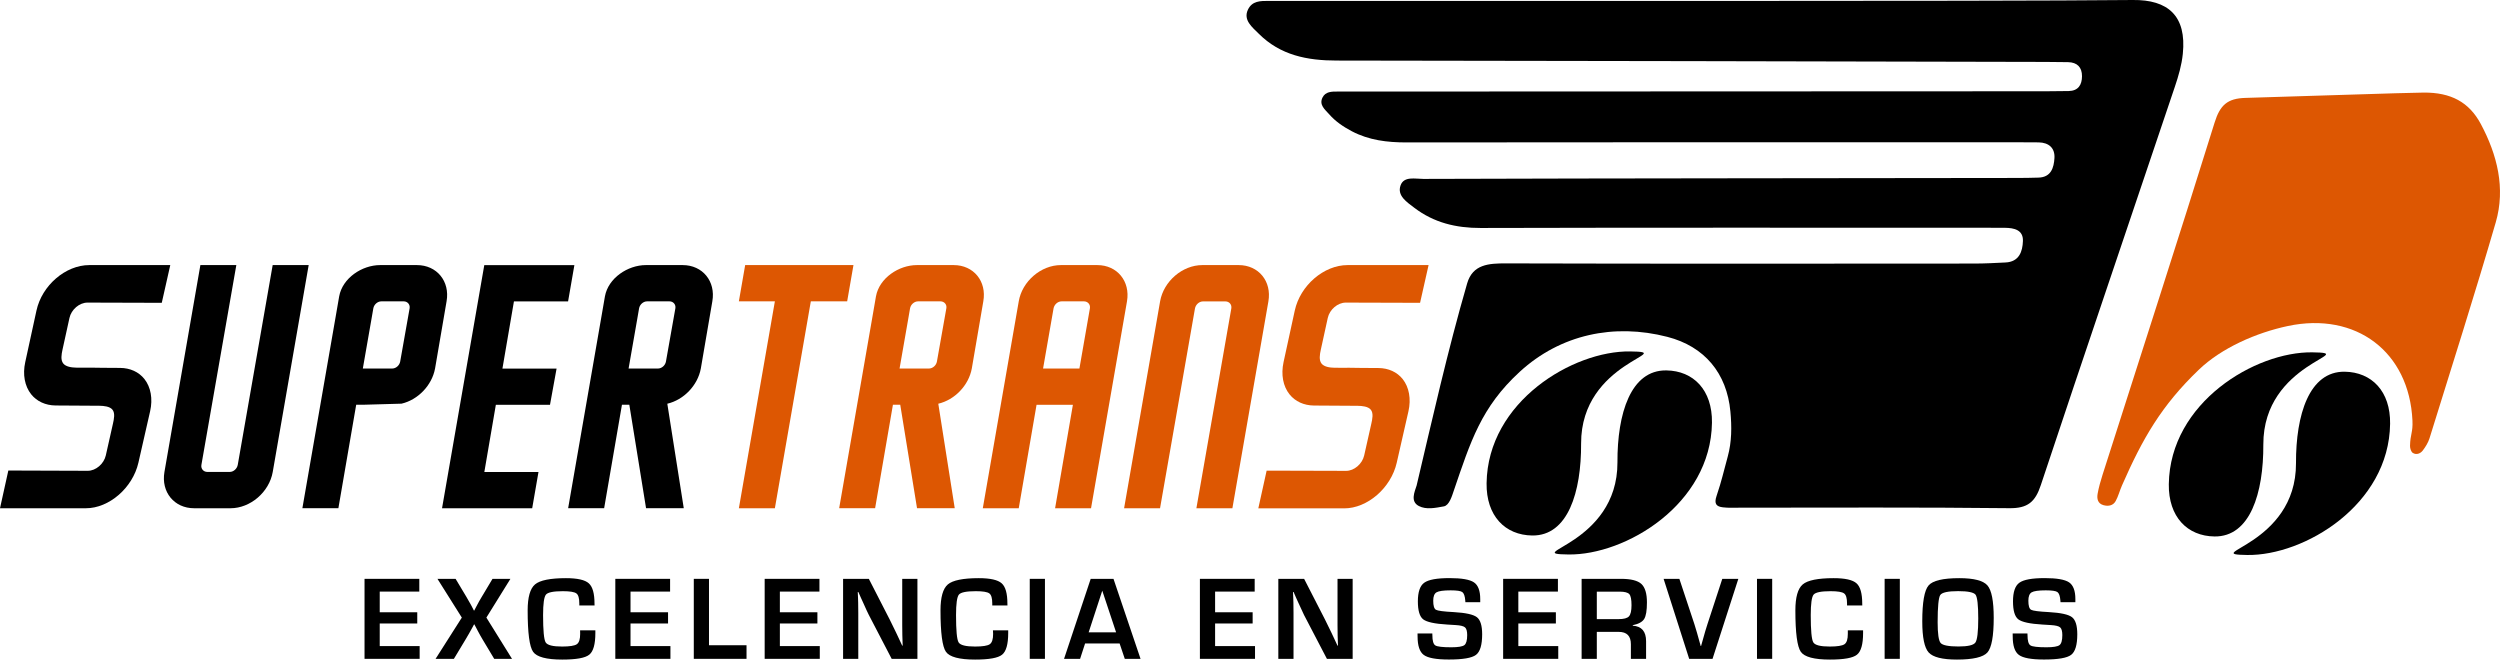
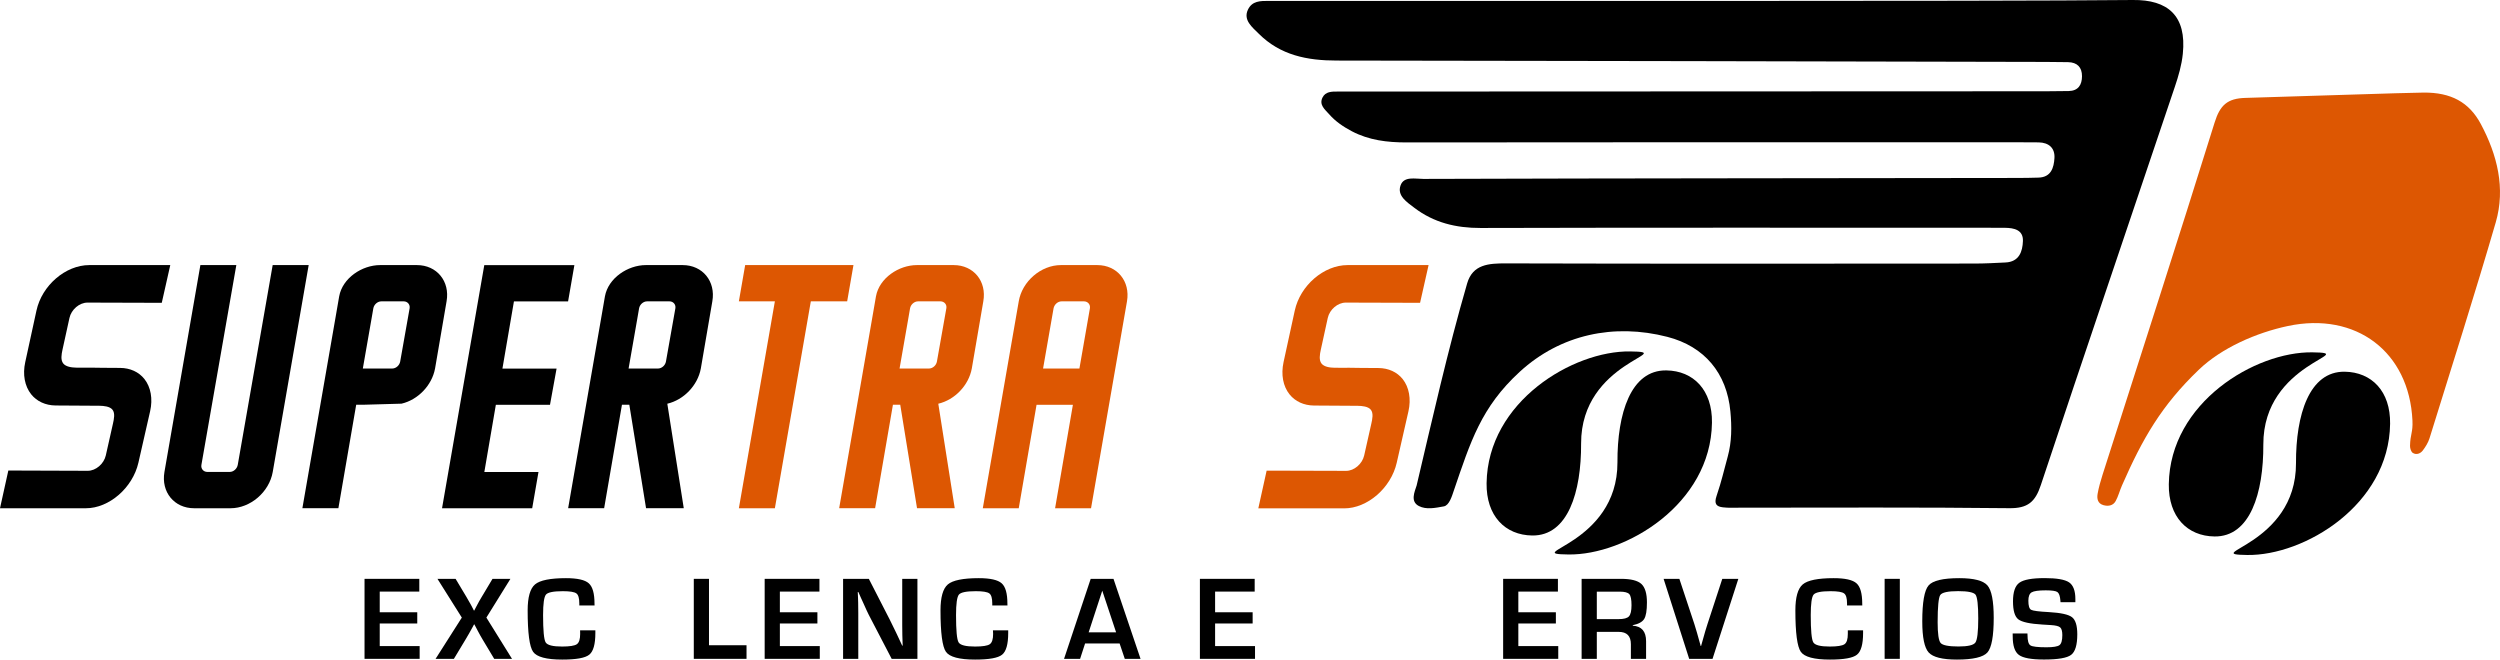
<svg xmlns="http://www.w3.org/2000/svg" width="1410" height="372" viewBox="0 0 1410 372" fill="none">
  <g clip-path="url(#clip0)">
    <path fill-rule="evenodd" clip-rule="evenodd" d="M1366.99 52.212C1382.24 52.116 1392.57 57.516 1399.22 70.01C1408.43 87.296 1413.2 106.149 1407.6 125.417C1395.74 166.189 1382.82 206.642 1370.25 247.191C1369.48 249.651 1368.01 252.015 1366.44 254.092C1365.1 255.85 1362.8 256.713 1360.82 255.434C1359.82 254.795 1359.25 252.846 1359.25 251.504C1359.41 244.602 1360.94 244.027 1360.62 237.157C1358.8 198.366 1328.74 175.743 1290.4 183.859C1272.62 187.63 1252.98 196.193 1240.13 208.527C1219.08 228.69 1208.43 247.286 1196.79 273.808C1195.51 276.715 1194.75 279.847 1193.24 282.595C1191.81 285.183 1189.09 285.694 1186.3 284.895C1183.07 283.969 1182.6 281.221 1183.04 278.569C1183.68 274.926 1184.71 271.347 1185.82 267.832C1206.96 201.593 1228.39 135.45 1249.05 69.083C1252.09 59.337 1256.21 55.471 1266.51 55.215C1291.48 54.512 1358.48 52.244 1366.99 52.212Z" fill="#DD5702" />
-     <path d="M633.99 286.653L654.297 169.96C656.28 158.648 666.897 149.509 678.121 149.509H698.62C709.845 149.509 717.328 158.648 715.377 169.96L695.07 286.653H674.764L694.463 173.954C694.847 171.781 693.28 169.992 691.105 169.992H678.505C676.331 169.992 674.38 171.781 673.964 173.954L654.265 286.653H633.99Z" fill="#DD5702" />
    <path d="M477.803 169.96H457.304L437.029 286.653H416.722L437.029 169.96H416.722L420.272 149.509H481.353L477.803 169.96Z" fill="#DD5702" />
    <path d="M598.365 149.509H618.864C630.088 149.509 637.572 158.648 635.621 169.96L615.346 286.653H595.071L605.113 228.306H584.614L574.572 286.653H554.297L574.572 169.96C576.491 158.648 587.14 149.509 598.365 149.509ZM614.706 173.922C615.09 171.749 613.523 169.96 611.349 169.96H598.749C596.574 169.96 594.623 171.749 594.208 173.922L588.292 207.856H608.79L614.706 173.922Z" fill="#DD5702" />
    <path d="M537.892 149.509H526.028H517.169C506.904 149.509 495.935 156.827 494.048 167.116L492.066 178.587L473.294 286.621H493.569L503.61 228.274H507.736L517.201 286.621H538.468L529.194 227.699C538.468 225.526 546.335 217.378 548.093 207.856L554.585 169.96C556.6 158.648 549.117 149.509 537.892 149.509ZM533.735 173.922L528.426 203.894C528.042 206.067 526.06 207.856 523.885 207.856H507.352L512.277 179.673L513.268 173.922C513.652 171.749 515.634 169.96 517.809 169.96H530.409C532.584 169.96 534.15 171.749 533.735 173.922Z" fill="#DD5702" />
    <path d="M748.86 179.322C749.915 174.561 754.456 170.663 759.029 170.663L800.922 170.79L805.719 149.509H760.052C746.621 149.509 733.318 161.013 730.248 175.168L723.916 204.277C722.413 211.243 723.628 217.858 727.306 222.427C730.503 226.421 735.396 228.658 741.025 228.722L765.745 228.881C768.271 228.913 771.693 229.233 773.164 231.118C774.699 233.067 774.027 236.327 773.42 238.979L769.39 256.904C768.303 261.665 763.762 265.564 759.221 265.564L714.386 265.436L709.685 286.717H758.134C771.245 286.717 784.517 275.182 787.747 261.026L794.366 231.949C795.933 225.015 794.75 218.401 791.136 213.831C787.97 209.837 783.078 207.601 777.417 207.569L767.504 207.505L760.468 207.409L758.645 207.441L752.665 207.409C750.107 207.377 746.813 206.929 745.342 205.044C743.807 203.095 744.351 199.964 744.926 197.312L748.86 179.322Z" fill="#DD5702" />
    <path d="M214.165 333.688V345.319H235.336V351.646H214.165V364.395H236.679V371.585H205.595V326.467H236.487V333.656H214.165V333.688Z" fill="black" />
    <path d="M287.878 326.467L274.319 348.323L288.773 371.585H278.732L272.24 360.753C271.249 359.091 270.289 357.397 269.394 355.672L268.466 353.883L267.507 352.125H267.379L266.42 353.915C265.268 356.087 263.957 358.356 262.518 360.753L255.994 371.585H245.665L260.472 348.323L246.72 326.467H256.954L262.966 336.5C263.925 338.098 264.821 339.663 265.652 341.197L266.484 342.795L267.315 344.392H267.443C267.827 343.689 268.083 343.146 268.274 342.795L269.106 341.229C269.809 339.855 270.705 338.289 271.76 336.532L277.772 326.467H287.878Z" fill="black" />
    <path d="M327.18 355.512H335.783V357.078C335.783 363.341 334.632 367.431 332.329 369.252C330.027 371.105 324.974 372 317.107 372C308.185 372 302.716 370.53 300.669 367.623C298.623 364.715 297.599 356.918 297.599 344.297C297.599 336.851 298.975 331.963 301.757 329.598C304.539 327.266 310.359 326.083 319.186 326.083C325.613 326.083 329.931 327.042 332.073 328.991C334.248 330.908 335.303 334.743 335.303 340.462L335.335 341.485H326.733V340.334C326.733 337.395 326.189 335.477 325.07 334.679C323.95 333.848 321.424 333.432 317.459 333.432C312.15 333.432 308.952 334.072 307.897 335.382C306.842 336.692 306.298 340.526 306.298 346.949C306.298 355.576 306.778 360.689 307.737 362.286C308.696 363.884 311.798 364.651 317.043 364.651C321.296 364.651 324.078 364.203 325.326 363.341C326.605 362.446 327.212 360.529 327.212 357.525L327.18 355.512Z" fill="black" />
-     <path d="M355.61 333.688V345.319H376.78V351.646H355.61V364.395H378.123V371.585H347.04V326.467H377.932V333.656H355.61V333.688Z" fill="black" />
    <path d="M399.869 326.467V363.916H421.04V371.585H391.299V326.467H399.869Z" fill="black" />
    <path d="M439.843 333.688V345.319H461.014V351.646H439.843V364.395H462.357V371.585H431.273V326.467H462.165V333.656H439.843V333.688Z" fill="black" />
    <path d="M517.425 326.467V371.585H502.907L490.019 346.821C489.379 345.575 488.388 343.434 487.013 340.334L485.542 337.107L484.103 333.88H483.783L483.911 336.851L484.007 339.791L484.071 345.703V371.585H475.5V326.467H490.019L501.755 349.345C502.779 351.358 503.994 353.819 505.369 356.726L507.096 360.401L508.823 364.108H509.111L509.015 361.2L508.919 358.292L508.855 352.477V326.499H517.425V326.467Z" fill="black" />
    <path d="M560.022 355.512H568.624V357.078C568.624 363.341 567.473 367.431 565.17 369.252C562.868 371.105 557.815 372 549.948 372C541.026 372 535.558 370.53 533.511 367.623C531.464 364.715 530.441 356.918 530.441 344.297C530.441 336.851 531.816 331.963 534.598 329.598C537.38 327.266 543.201 326.083 552.027 326.083C558.455 326.083 562.772 327.042 564.947 328.991C567.121 330.908 568.176 334.743 568.176 340.462L568.208 341.485H559.638V340.334C559.638 337.395 559.094 335.477 557.975 334.679C556.856 333.848 554.329 333.432 550.364 333.432C545.055 333.432 541.858 334.072 540.802 335.382C539.747 336.692 539.203 340.526 539.203 346.949C539.203 355.576 539.683 360.689 540.642 362.286C541.602 363.884 544.704 364.651 549.948 364.651C554.202 364.651 556.984 364.203 558.231 363.341C559.51 362.446 560.118 360.529 560.118 357.525L560.022 355.512Z" fill="black" />
-     <path d="M589.347 326.467V371.585H580.776V326.467H589.347Z" fill="black" />
+     <path d="M589.347 326.467H580.776V326.467H589.347Z" fill="black" />
    <path d="M631.464 362.925H611.988L609.174 371.585H600.124L615.154 326.467H628.01L643.264 371.585H634.374L631.464 362.925ZM629.481 356.631L621.678 333.145L614.003 356.631H629.481Z" fill="black" />
    <path d="M685.317 333.688V345.319H706.487V351.646H685.317V364.395H707.83V371.585H676.746V326.467H707.638V333.656H685.317V333.688Z" fill="black" />
-     <path d="M762.899 326.467V371.585H748.38L735.46 346.821C734.821 345.575 733.829 343.434 732.454 340.334L730.983 337.107L729.576 333.88H729.256L729.384 336.851L729.48 339.791L729.544 345.703V371.585H720.974V326.467H735.524L747.261 349.345C748.284 351.358 749.499 353.819 750.874 356.726L752.601 360.401L754.328 364.108H754.616L754.52 361.2L754.424 358.292L754.36 352.477V326.499H762.899V326.467Z" fill="black" />
-     <path d="M834.852 339.631H826.473C826.441 339.216 826.409 338.896 826.409 338.705C826.218 336.18 825.642 334.583 824.715 333.912C823.787 333.273 821.612 332.953 818.159 332.953C814.097 332.953 811.443 333.337 810.196 334.072C808.949 334.806 808.341 336.404 808.341 338.801C808.341 341.644 808.853 343.338 809.876 343.913C810.899 344.488 814.257 344.936 819.918 345.223C826.633 345.607 830.982 346.565 832.965 348.099C834.948 349.633 835.939 352.86 835.939 357.717C835.939 363.724 834.788 367.59 832.453 369.348C830.151 371.105 825.034 371.968 817.135 371.968C810.036 371.968 805.335 371.105 803.001 369.38C800.666 367.654 799.515 364.172 799.515 358.931L799.483 357.27H807.829L807.861 358.228C807.861 361.392 808.405 363.309 809.524 364.012C810.612 364.715 813.65 365.066 818.543 365.066C822.38 365.066 824.842 364.651 825.898 363.852C826.953 363.053 827.497 361.168 827.497 358.196C827.497 356.023 827.081 354.554 826.282 353.851C825.482 353.148 823.755 352.7 821.069 352.541L816.336 352.253C809.205 351.838 804.632 350.847 802.649 349.281C800.666 347.716 799.675 344.36 799.675 339.184C799.675 333.912 800.858 330.397 803.256 328.671C805.655 326.914 810.42 326.051 817.583 326.051C824.363 326.051 828.936 326.85 831.302 328.448C833.669 330.045 834.852 333.209 834.852 337.874V339.631V339.631Z" fill="black" />
    <path d="M856.342 333.688V345.319H877.512V351.646H856.342V364.395H878.856V371.585H847.772V326.467H878.664V333.656H856.342V333.688Z" fill="black" />
    <path d="M892.031 371.585V326.467H914.289C919.821 326.467 923.627 327.425 925.737 329.342C927.816 331.26 928.871 334.743 928.871 339.759C928.871 344.329 928.36 347.428 927.304 349.122C926.249 350.783 924.106 351.965 920.876 352.604V352.892C925.865 353.212 928.392 356.119 928.392 361.647V371.585H919.821V363.341C919.821 358.676 917.519 356.375 912.946 356.375H900.602V371.585H892.031V371.585ZM900.569 349.185H912.882C915.824 349.185 917.774 348.674 918.734 347.62C919.693 346.565 920.173 344.488 920.173 341.325C920.173 338.098 919.757 336.021 918.926 335.094C918.094 334.167 916.271 333.688 913.489 333.688H900.602V349.185H900.569Z" fill="black" />
    <path d="M971.372 326.467H980.422L965.871 371.585H952.696L938.273 326.467H947.163L955.638 352.029C956.437 354.49 957.621 358.58 959.188 364.331H959.411L960.275 361.264C961.33 357.429 962.226 354.362 962.993 352.061L971.372 326.467Z" fill="black" />
-     <path d="M999.513 326.467V371.585H990.943V326.467H999.513Z" fill="black" />
    <path d="M1042.17 355.512H1050.78V357.078C1050.78 363.341 1049.63 367.431 1047.32 369.252C1045.02 371.105 1039.97 372 1032.1 372C1023.18 372 1017.71 370.53 1015.66 367.623C1013.62 364.715 1012.59 356.918 1012.59 344.297C1012.59 336.851 1013.97 331.963 1016.75 329.598C1019.53 327.266 1025.35 326.083 1034.18 326.083C1040.61 326.083 1044.92 327.042 1047.07 328.991C1049.24 330.908 1050.3 334.743 1050.3 340.462L1050.33 341.485H1041.73V340.334C1041.73 337.395 1041.18 335.477 1040.06 334.679C1038.94 333.848 1036.42 333.432 1032.45 333.432C1027.14 333.432 1023.95 334.072 1022.86 335.382C1021.8 336.692 1021.26 340.526 1021.26 346.949C1021.26 355.576 1021.74 360.689 1022.7 362.286C1023.66 363.884 1026.76 364.651 1032 364.651C1036.26 364.651 1039.01 364.203 1040.29 363.341C1041.57 362.446 1042.17 360.529 1042.17 357.525V355.512Z" fill="black" />
    <path d="M1071.5 326.467V371.585H1062.93V326.467H1071.5Z" fill="black" />
    <path d="M1105.05 326.083C1113.26 326.083 1118.54 327.457 1120.91 330.173C1123.27 332.889 1124.46 338.992 1124.46 348.451C1124.46 358.771 1123.27 365.29 1120.91 367.974C1118.54 370.658 1112.78 372 1103.7 372C1095.48 372 1090.21 370.658 1087.78 368.006C1085.38 365.354 1084.16 359.506 1084.16 350.464C1084.16 339.695 1085.35 332.953 1087.71 330.205C1090.05 327.457 1095.84 326.083 1105.05 326.083ZM1104.41 333.401C1098.65 333.401 1095.29 334.135 1094.3 335.605C1093.34 337.075 1092.83 342.188 1092.83 350.943C1092.83 357.429 1093.4 361.328 1094.52 362.638C1095.64 363.948 1099 364.619 1104.57 364.619C1109.87 364.619 1113.07 363.884 1114.13 362.382C1115.18 360.88 1115.73 356.375 1115.73 348.834C1115.73 341.261 1115.21 336.82 1114.22 335.414C1113.23 334.104 1109.94 333.401 1104.41 333.401Z" fill="black" />
    <path d="M1170.51 339.631H1162.13C1162.1 339.216 1162.06 338.896 1162.06 338.705C1161.87 336.18 1161.3 334.583 1160.37 333.912C1159.44 333.273 1157.27 332.953 1153.81 332.953C1149.75 332.953 1147.1 333.337 1145.85 334.072C1144.6 334.806 1144 336.404 1144 338.801C1144 341.644 1144.51 343.338 1145.53 343.913C1146.55 344.488 1149.91 344.936 1155.57 345.223C1162.29 345.607 1166.64 346.565 1168.62 348.099C1170.6 349.633 1171.59 352.86 1171.59 357.717C1171.59 363.724 1170.44 367.59 1168.11 369.348C1165.81 371.105 1160.69 371.968 1152.79 371.968C1145.69 371.968 1140.99 371.105 1138.66 369.38C1136.32 367.654 1135.17 364.172 1135.17 358.931L1135.14 357.27H1143.48L1143.52 358.228C1143.52 361.392 1144.06 363.309 1145.18 364.012C1146.27 364.715 1149.3 365.066 1154.2 365.066C1158.03 365.066 1160.5 364.651 1161.55 363.852C1162.61 363.053 1163.15 361.168 1163.15 358.196C1163.15 356.023 1162.74 354.554 1161.94 353.851C1161.14 353.148 1159.41 352.7 1156.72 352.541L1151.99 352.253C1144.86 351.838 1140.29 350.847 1138.3 349.281C1136.32 347.716 1135.33 344.36 1135.33 339.184C1135.33 333.912 1136.51 330.397 1138.91 328.671C1141.31 326.914 1146.07 326.051 1153.24 326.051C1160.02 326.051 1164.59 326.85 1166.96 328.448C1169.32 330.045 1170.51 333.209 1170.51 337.874V339.631V339.631Z" fill="black" />
    <path fill-rule="evenodd" clip-rule="evenodd" d="M1202.9 -5.9451e-05C1222.7 -0.224 1233.31 8.851 1231.11 30.356C1230.44 36.81 1228.65 42.913 1226.63 48.889C1201.46 123.787 1175.94 198.59 1151.03 273.584C1147.87 283.138 1143.61 286.749 1133.25 286.621C1082.63 286.046 1032 286.333 981.381 286.333C978.183 286.333 974.953 286.525 971.787 286.142C968.046 285.726 966.639 284.192 968.11 279.815C971.308 270.261 971.755 267.193 974.442 257.511C976.744 249.172 976.744 240.608 975.945 232.109C973.93 210.444 961.33 195.394 940.416 189.994C910.323 182.229 880.167 188.588 857.174 209.645C835.332 229.68 829.384 249.108 820.014 276.524C818.894 279.847 817.359 285.055 814.321 285.598C809.556 286.461 804.44 287.579 800.25 285.407C795.294 282.85 797.82 277.45 798.971 273.839C807.829 236.358 816.368 198.174 827.465 159.862C830.599 149.03 839.681 148.519 849.467 148.551C933.668 148.806 1029.32 148.71 1113.52 148.647C1119.37 148.647 1125.22 148.327 1131.08 148.039C1138.82 147.688 1140.73 141.841 1140.93 135.929C1141.15 129.666 1135.97 128.548 1130.82 128.484C1127.08 128.42 1123.37 128.452 1119.63 128.452C1024.78 128.452 929.895 128.324 835.044 128.58C821.165 128.612 808.693 125.576 797.692 117.205C793.567 114.041 787.81 110.43 789.921 104.551C791.808 99.247 798.172 100.908 802.777 100.908C860.851 100.717 918.958 100.621 977.032 100.557C1030.85 100.461 1084.67 100.429 1138.5 100.365C1142.24 100.365 1145.95 100.269 1149.69 100.173C1156.88 99.982 1158.39 94.486 1158.71 89.15C1159.06 83.558 1155.6 80.394 1149.78 80.299C1145.53 80.235 1141.25 80.235 1136.99 80.235C1022.41 80.235 907.829 80.171 793.247 80.331C782.406 80.331 772.109 79.116 762.387 74.004C757.622 71.479 753.209 68.508 749.691 64.482C747.389 61.861 743.775 59.209 745.918 54.96C747.58 51.668 751.034 51.605 754.296 51.636C758.038 51.636 761.747 51.636 765.489 51.636C895.005 51.605 1024.49 51.541 1153.97 51.477C1158.23 51.477 1162.51 51.445 1166.77 51.349C1172.2 51.221 1174.22 47.802 1174.25 43.009C1174.28 37.928 1171.53 35.148 1166.38 35.053C1162.13 34.957 1157.84 34.925 1153.59 34.925C1020.36 34.637 887.138 34.286 753.912 34.158C737.315 34.158 722.125 31.186 709.973 19.044C706.295 15.37 701.083 11.375 703.801 5.528C706.167 0.447 710.868 0.511 715.537 0.511C797.692 0.415 1122.99 0.863 1202.9 -5.9451e-05Z" fill="black" />
    <path fill-rule="evenodd" clip-rule="evenodd" d="M919.373 198.206C887.266 197.759 839.073 226.421 838.434 272.529C838.178 290.998 848.923 301.83 864.177 302.022C884.324 302.278 891.871 277.546 891.743 250.162C891.615 203.446 947.099 198.557 919.373 198.206Z" fill="black" />
    <path fill-rule="evenodd" clip-rule="evenodd" d="M884.612 312.727C916.719 313.174 964.912 284.512 965.551 238.403C965.807 219.934 955.062 209.102 939.808 208.91C919.661 208.623 912.114 233.387 912.242 260.739C912.402 307.486 856.918 312.375 884.612 312.727Z" fill="black" />
    <path fill-rule="evenodd" clip-rule="evenodd" d="M1304.15 198.717C1272.04 198.27 1223.85 226.932 1223.21 273.073C1222.95 291.542 1233.7 302.374 1248.95 302.565C1269.1 302.853 1276.65 278.089 1276.52 250.705C1276.39 203.958 1331.87 199.101 1304.15 198.717Z" fill="black" />
    <path fill-rule="evenodd" clip-rule="evenodd" d="M1267.47 313.014C1299.45 313.462 1347.42 284.927 1348.02 239.011C1348.28 220.637 1337.6 209.869 1322.41 209.645C1302.36 209.358 1294.84 233.994 1294.94 261.25C1295.13 307.806 1239.87 312.631 1267.47 313.014Z" fill="black" />
    <path d="M174.095 149.509L153.821 266.203C151.838 277.514 141.221 286.653 129.996 286.653H109.497C98.272 286.653 90.789 277.514 92.74 266.203L113.015 149.509H133.29L113.591 262.209C113.207 264.381 114.774 266.171 116.948 266.171H129.548C131.723 266.171 133.674 264.381 134.089 262.209L153.789 149.509H174.095Z" fill="black" />
    <path d="M300.158 286.653H249.311L273.135 149.541H323.95L320.401 169.991H289.861L283.369 207.888H313.909L310.199 228.306H279.659L273.167 266.203H303.708L300.158 286.653Z" fill="black" />
    <path d="M385.031 149.509H373.167H364.308C354.043 149.509 343.074 156.827 341.187 167.116L339.205 178.587L320.433 286.621H340.74L350.781 228.274H354.938L364.372 286.621H385.639L376.365 227.699C385.639 225.526 393.505 217.378 395.264 207.856L401.756 169.96C403.739 158.648 396.256 149.509 385.031 149.509ZM380.906 173.922L375.597 203.894C375.213 206.067 373.231 207.856 371.056 207.856H354.523L359.448 179.673L360.439 173.922C360.823 171.749 362.805 169.96 364.98 169.96H377.58C379.722 169.96 381.289 171.749 380.906 173.922Z" fill="black" />
    <path d="M235.144 149.509H223.28H214.421C204.156 149.509 193.187 156.827 191.3 167.116L189.318 178.587L170.546 286.621H190.853L200.894 228.274H205.019L226.478 227.667C235.752 225.494 243.618 217.346 245.377 207.824L251.869 169.928C253.852 158.648 246.369 149.509 235.144 149.509ZM231.019 173.922L225.71 203.894C225.326 206.067 223.344 207.856 221.169 207.856H204.636L209.56 179.673L210.552 173.922C210.936 171.749 212.918 169.96 215.093 169.96H227.693C229.835 169.96 231.402 171.749 231.019 173.922Z" fill="black" />
    <path d="M39.175 179.322C40.23 174.561 44.771 170.663 49.344 170.663L91.237 170.79L96.034 149.509H50.367C36.936 149.509 23.633 161.013 20.563 175.168L14.231 204.277C12.696 211.211 13.943 217.826 17.589 222.395C20.787 226.389 25.679 228.626 31.308 228.69L56.028 228.849C58.554 228.881 61.976 229.201 63.447 231.086C64.982 233.035 64.31 236.295 63.703 238.947L59.673 256.872C58.586 261.634 54.045 265.532 49.504 265.532L4.701 265.372L0 286.653H48.449C61.56 286.653 74.832 275.118 78.061 260.962L84.681 231.885C86.248 224.951 85.065 218.337 81.451 213.768C78.285 209.773 73.392 207.537 67.732 207.505L57.819 207.441L50.783 207.345L48.96 207.377L42.98 207.345C40.422 207.313 37.128 206.866 35.657 204.98C34.122 203.031 34.666 199.9 35.241 197.248L39.175 179.322Z" fill="black" />
  </g>
  <defs>
    <clipPath id="clip0">
      <rect width="1410" height="372" fill="white" />
    </clipPath>
  </defs>
</svg>